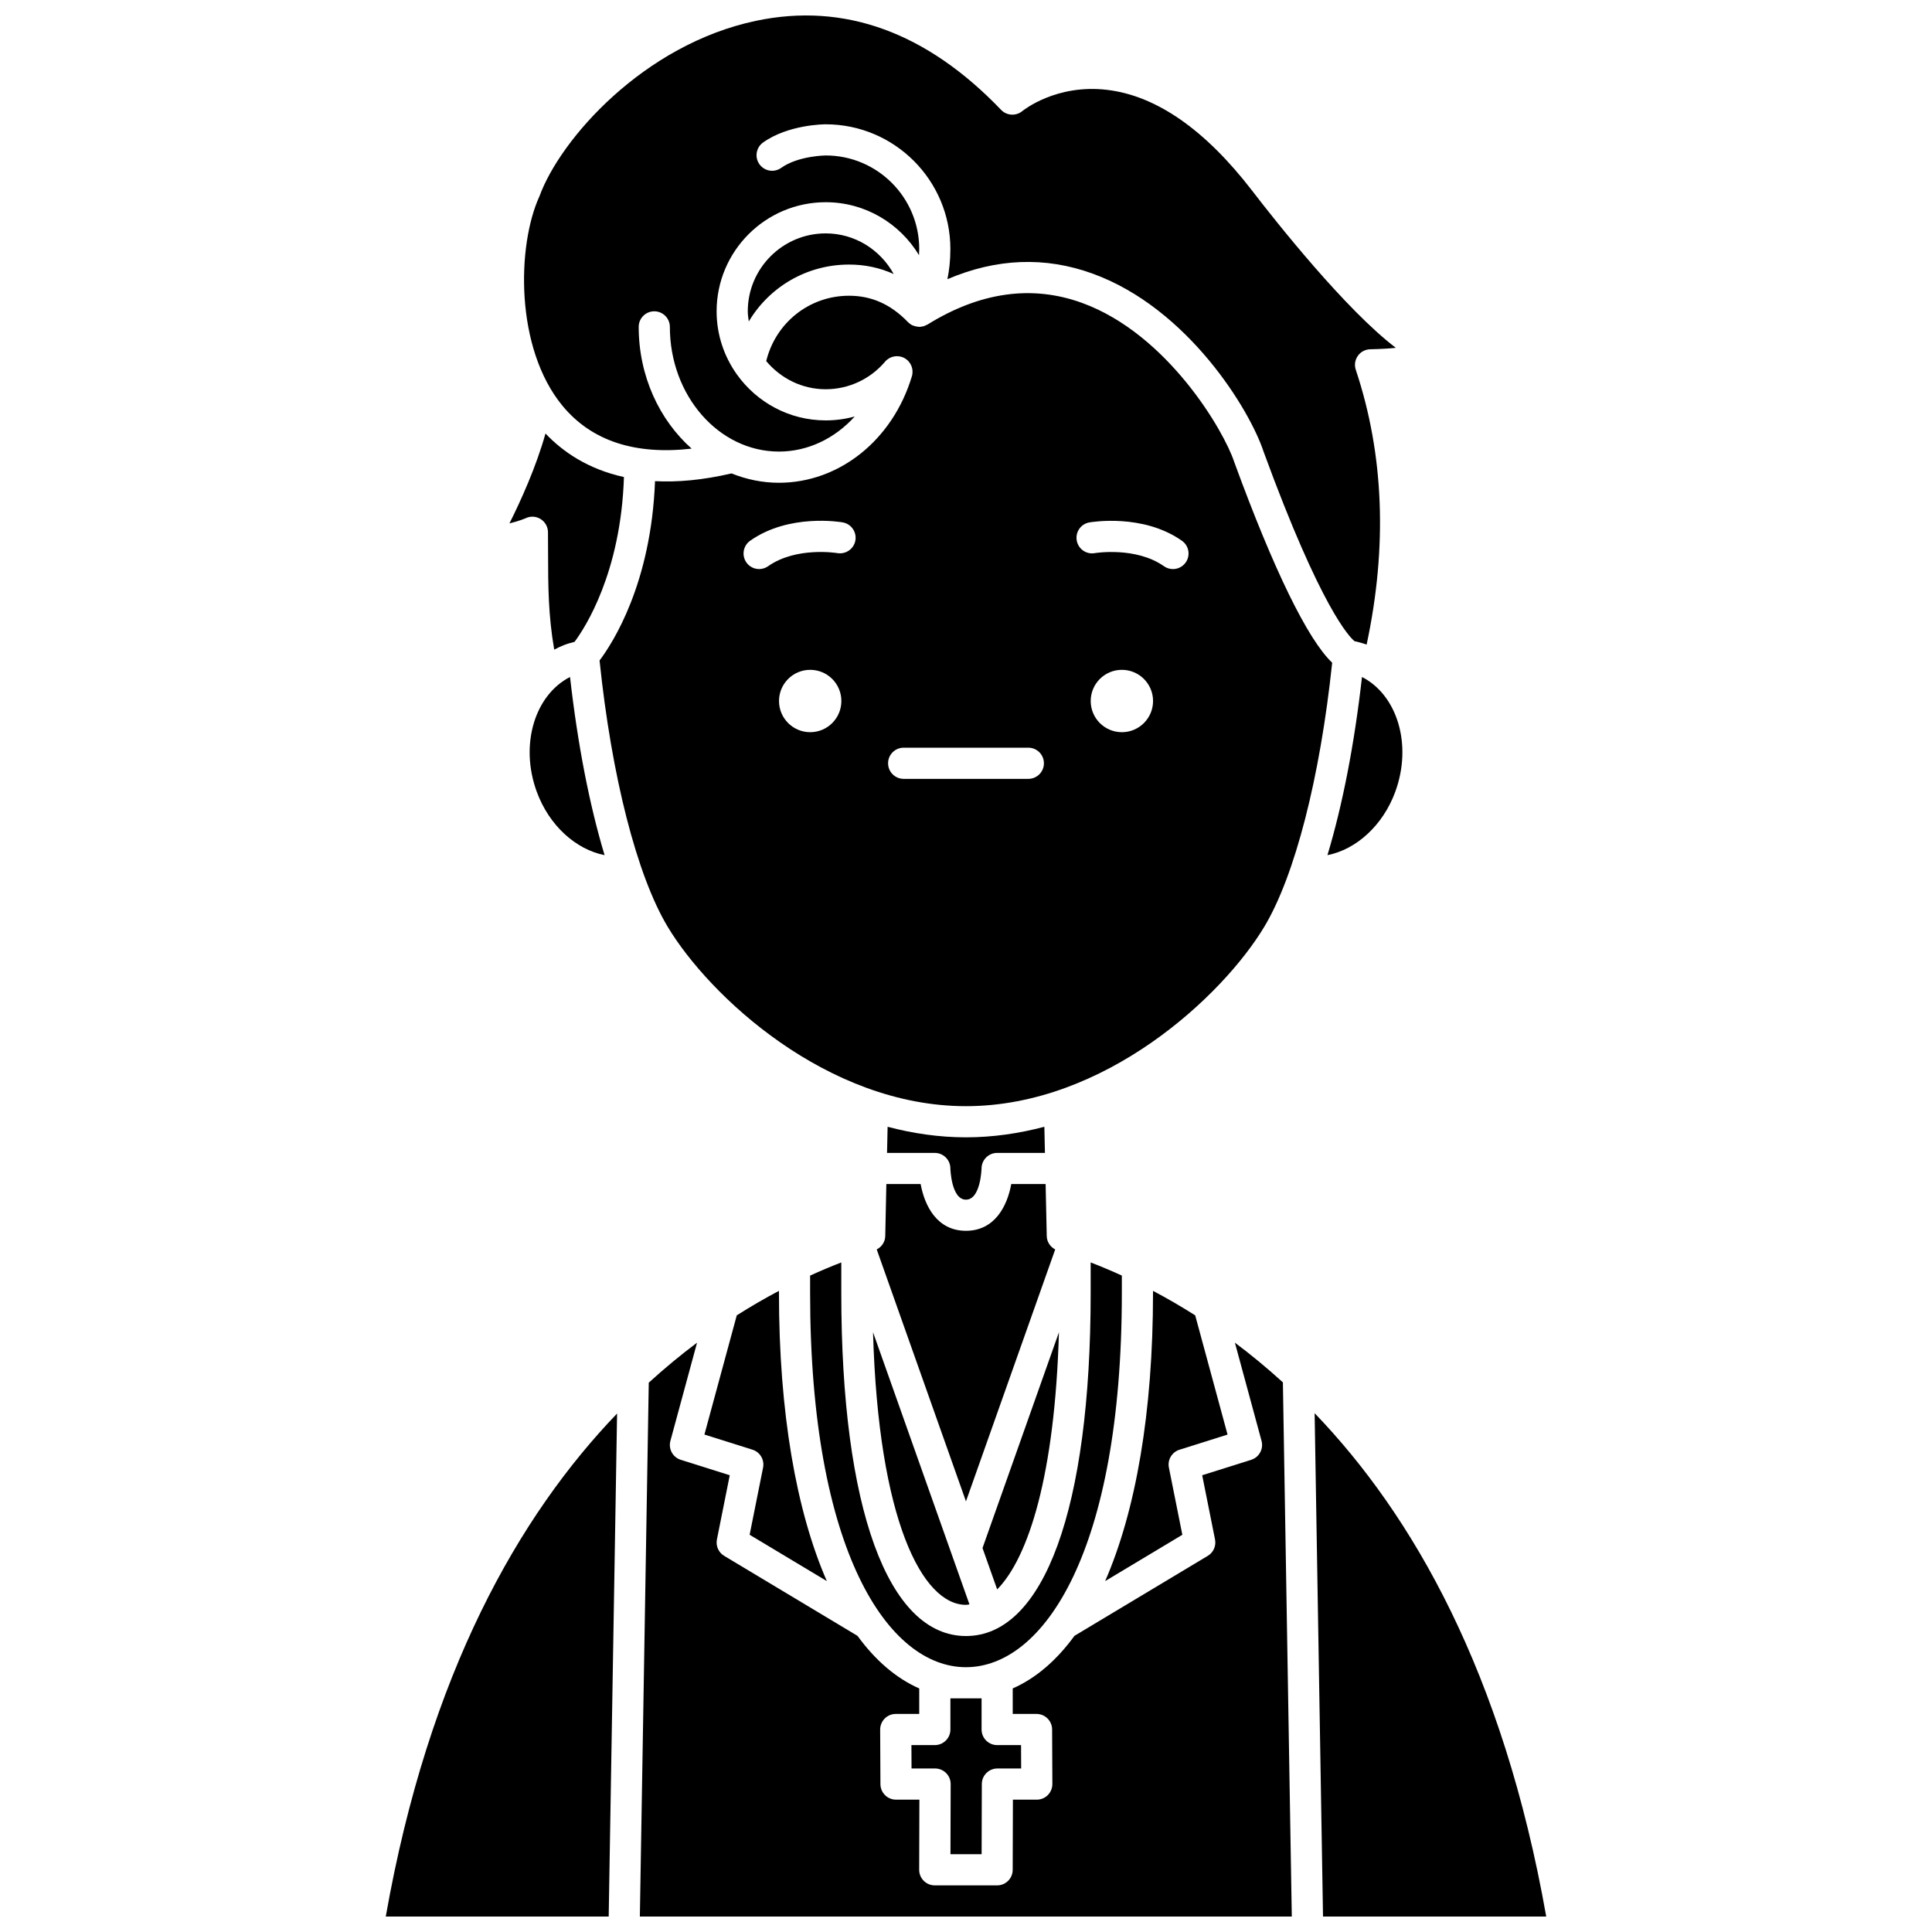
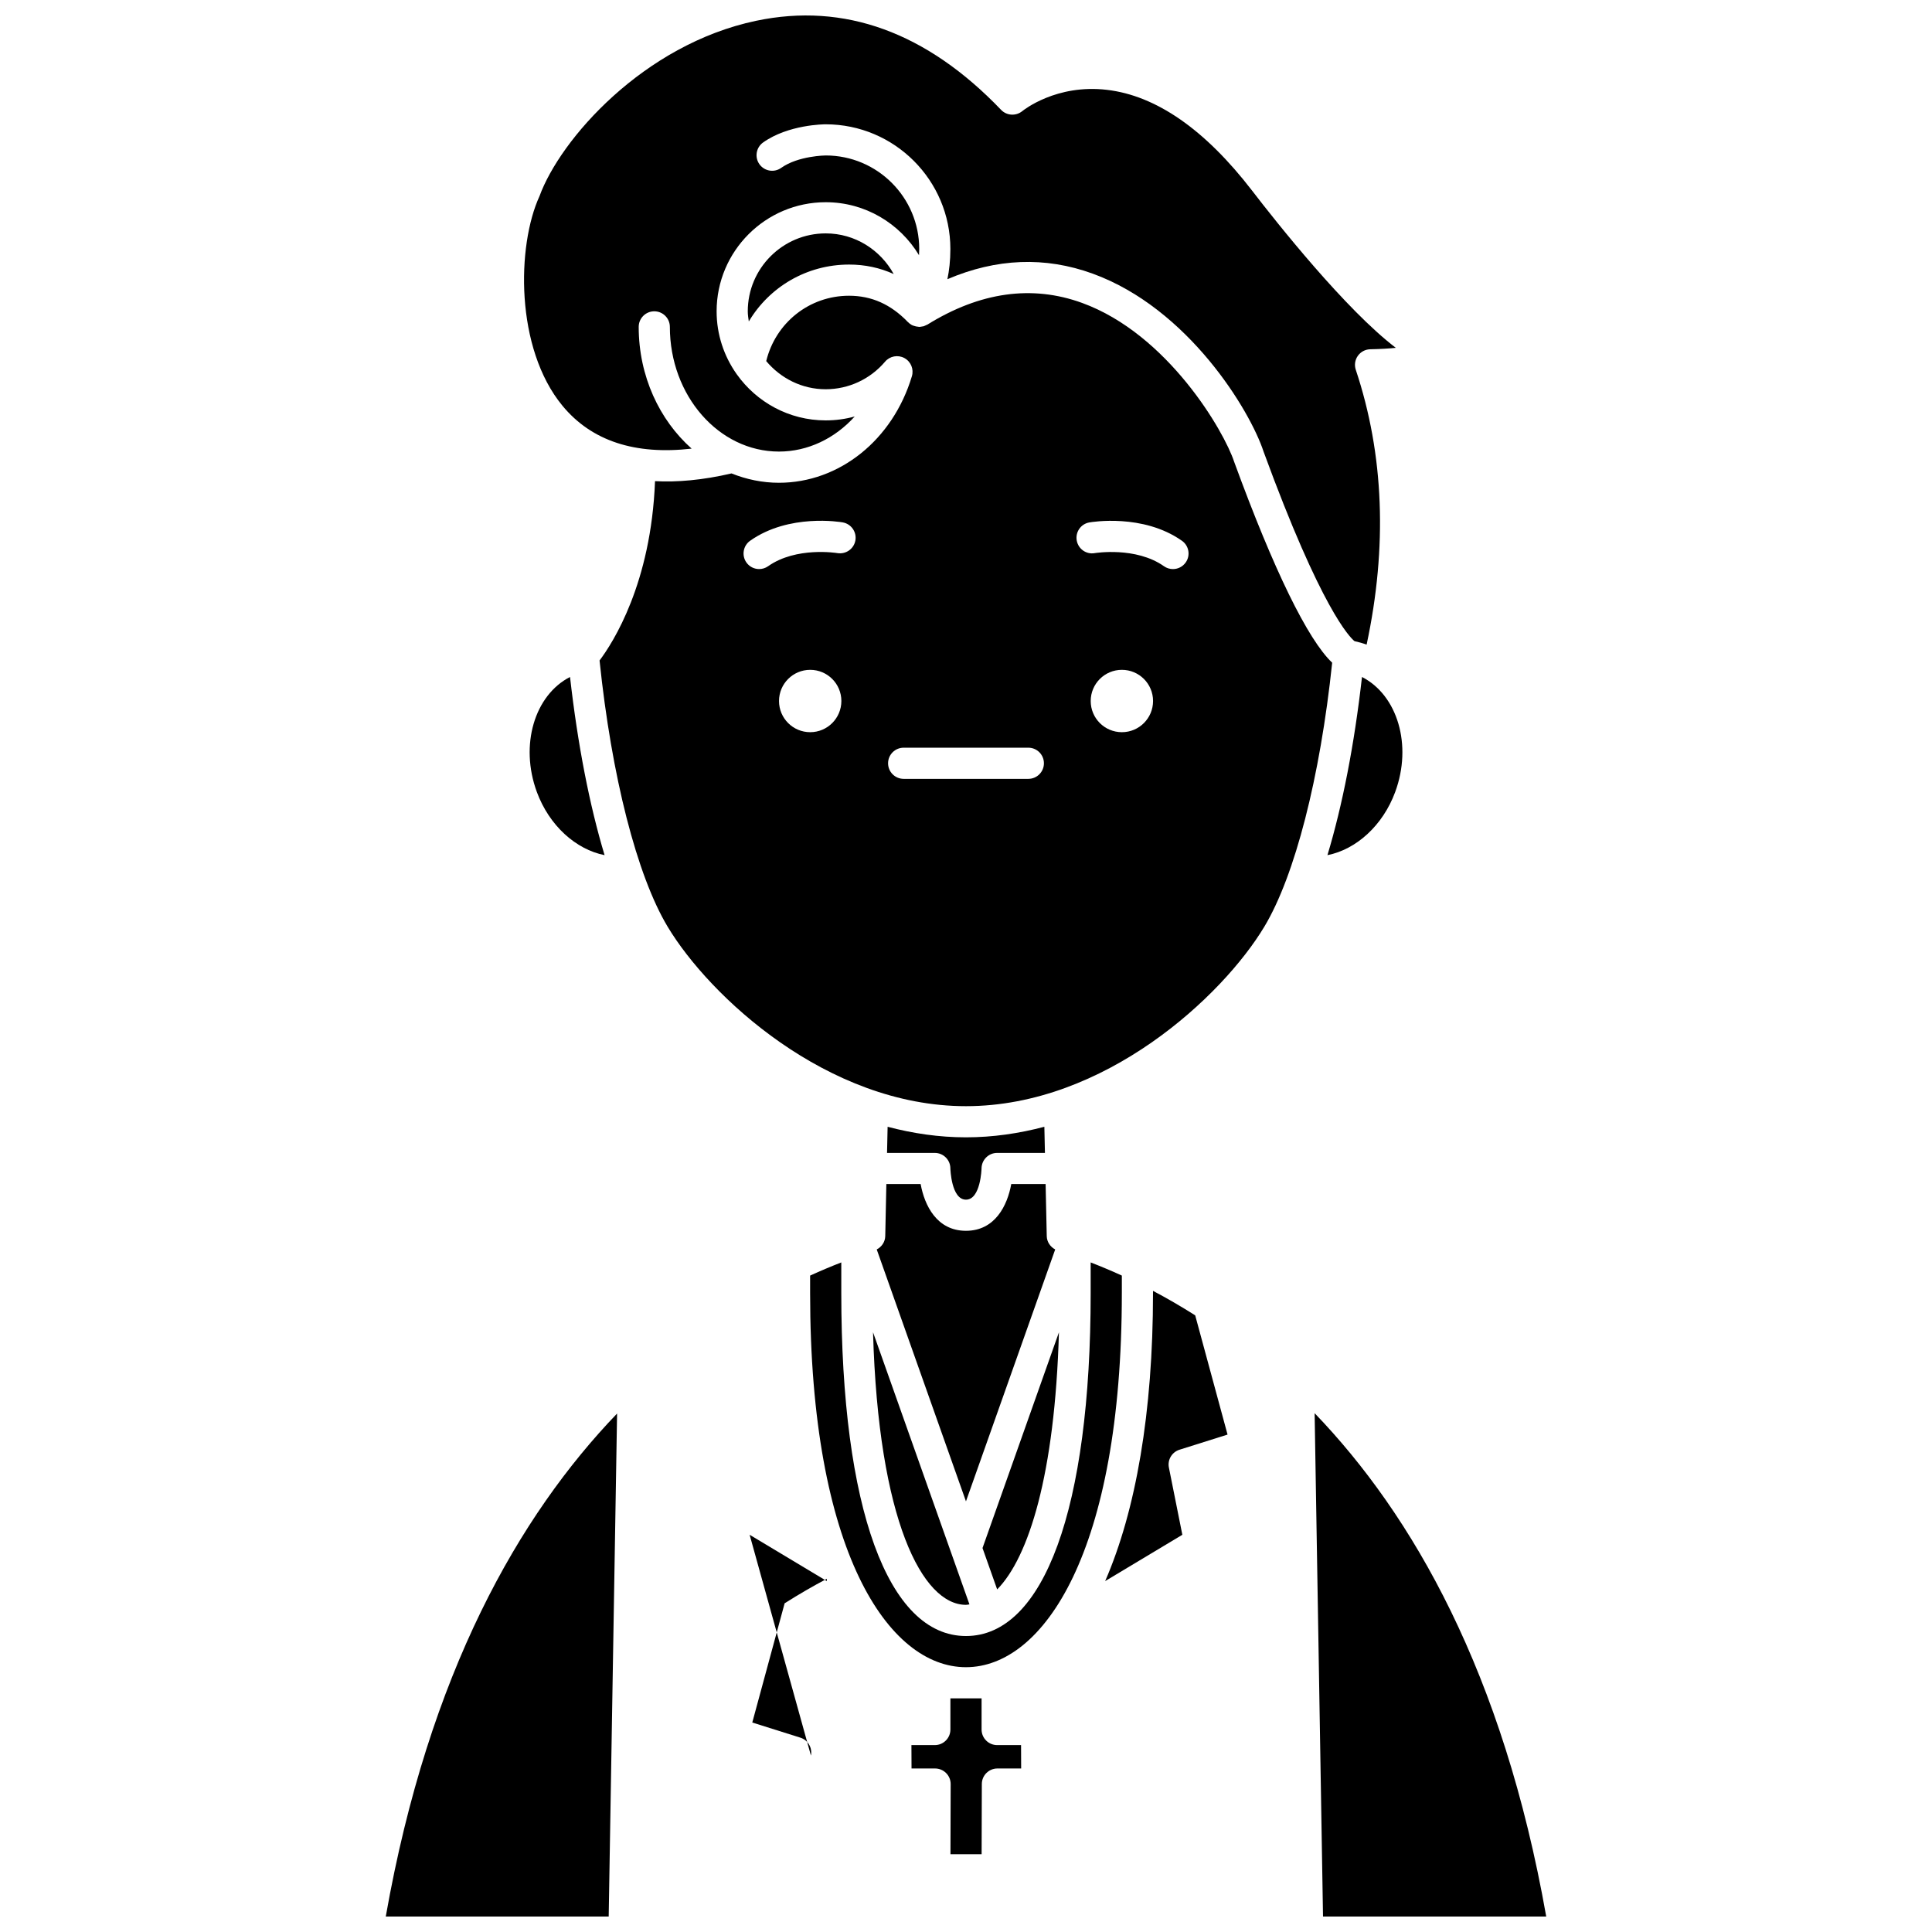
<svg xmlns="http://www.w3.org/2000/svg" width="800px" height="800px" version="1.1" viewBox="144 144 512 512">
  <defs>
    <clipPath id="d">
      <path d="m492 518h62v133.9h-62z" />
    </clipPath>
    <clipPath id="c">
      <path d="m282 148.09h232v166.91h-232z" />
    </clipPath>
    <clipPath id="b">
      <path d="m313 499h174v152.9h-174z" />
    </clipPath>
    <clipPath id="a">
      <path d="m246 518h62v133.9h-62z" />
    </clipPath>
  </defs>
  <path d="m378.6 471.58c-0.031 1.527-0.934 2.852-2.258 3.535l23.648 66.758 23.648-66.758c-1.312-0.691-2.203-2.004-2.238-3.523l-0.301-13.809h-9.105c-1.023 5.648-4.266 12.391-12.008 12.391-7.738 0-10.98-6.742-12.008-12.391h-9.086z" />
  <path d="m395.86 453.66c0 0.07 0.23 8.262 4.129 8.262 3.898 0 4.129-8.191 4.129-8.273 0.016-2.266 1.859-4.117 4.129-4.117h12.672l-0.152-6.926c-6.672 1.758-13.613 2.797-20.77 2.797s-14.098-1.035-20.77-2.797l-0.152 6.926h12.652c2.285 0 4.133 1.852 4.133 4.129z" />
  <path d="m424.63 497.07-20.254 57.176 3.883 10.965c8.34-8.457 15.301-30.41 16.371-68.141z" />
-   <path d="m342.66 550.73 20.457 12.273c-8.117-18.598-12.684-44.738-12.684-76.312v-0.602c-3.652 1.926-7.391 4.09-11.18 6.488l-8.574 31.594 12.734 4.012c2.012 0.633 3.223 2.68 2.809 4.75z" />
+   <path d="m342.66 550.73 20.457 12.273v-0.602c-3.652 1.926-7.391 4.09-11.18 6.488l-8.574 31.594 12.734 4.012c2.012 0.633 3.223 2.68 2.809 4.75z" />
  <path d="m441.3 486.7v-4.66c-2.832-1.293-5.594-2.449-8.262-3.484v8.145c0 56.898-12.352 90.863-33.043 90.863-20.688 0-33.043-33.965-33.043-90.863v-8.145c-2.668 1.035-5.426 2.195-8.262 3.488v4.656c0 68.473 20.742 99.125 41.301 99.125 20.566-0.004 41.309-30.652 41.309-99.125z" />
  <path d="m400 569.3c0.305 0 0.605-0.086 0.914-0.121l-25.551-72.117c1.414 49.801 13.074 72.238 24.637 72.238z" />
  <path d="m404.14 635.38 0.055-18.598c0.004-2.277 1.855-4.117 4.129-4.117h6.293l-0.027-6.195h-6.332c-2.281 0-4.129-1.852-4.129-4.129v-8.262h-8.262v8.262c0 2.281-1.852 4.129-4.129 4.129h-6.199l0.027 6.195h6.238c1.098 0 2.152 0.438 2.926 1.215 0.777 0.777 1.211 1.828 1.207 2.93l-0.055 18.574z" />
  <path d="m456.58 528.19 12.734-4.012-8.574-31.598c-3.793-2.398-7.527-4.562-11.18-6.488v0.602c0 31.57-4.566 57.715-12.684 76.312l20.457-12.273-3.559-17.797c-0.422-2.062 0.789-4.109 2.805-4.746z" />
  <g clip-path="url(#d)">
    <path d="m492.39 518.51 2.223 133.39h59.152c-11.426-64.727-35.453-106.45-61.375-133.39z" />
  </g>
  <path d="m497.04 319.62c-6.438-6.082-15.469-24.504-25.973-53.23-2.644-8.078-17.59-33.828-40.273-42.102-13.277-4.84-27.078-2.914-41.004 5.723-0.016 0.012-0.039 0.012-0.055 0.023-0.145 0.086-0.301 0.137-0.453 0.203-0.113 0.051-0.215 0.105-0.332 0.148-0.066 0.02-0.125 0.062-0.191 0.078-0.129 0.039-0.27 0.039-0.402 0.062-0.23 0.043-0.461 0.094-0.699 0.098-0.02 0-0.039 0.008-0.059 0.008-0.012 0-0.023-0.008-0.039-0.008-0.086 0-0.168-0.031-0.258-0.039-0.383-0.027-0.754-0.105-1.121-0.242-0.094-0.039-0.195-0.055-0.285-0.094-0.023-0.012-0.051-0.004-0.074-0.016-0.031-0.016-0.051-0.047-0.078-0.062-0.051-0.023-0.105-0.031-0.156-0.062-0.352-0.195-0.66-0.445-0.934-0.723-0.012-0.012-0.023-0.012-0.039-0.023-4.519-4.703-9.625-6.988-15.609-6.988-10.57 0-19.484 7.207-21.949 17.32 3.793 4.519 9.41 7.461 15.754 7.461 6.066 0 11.805-2.664 15.742-7.309 1.266-1.488 3.402-1.887 5.121-0.957 1.723 0.934 2.547 2.945 1.988 4.82-5.07 16.883-19.234 28.23-35.242 28.23-4.41 0-8.633-0.906-12.559-2.477-7.691 1.789-14.406 2.359-20.273 2.047-1.031 27.074-11.152 42.816-14.699 47.523 3.18 30.68 9.891 56.969 18.043 70.555 11.031 18.387 42.25 47.559 79.062 47.559s68.027-29.172 79.062-47.559c8.113-13.504 14.785-39.551 17.984-69.969zm-138.33 18.418c-4.562 0-8.262-3.695-8.262-8.262 0-4.562 3.695-8.262 8.262-8.262 4.562 0 8.262 3.695 8.262 8.262-0.004 4.562-3.699 8.262-8.262 8.262zm7.203-47.457c-0.113-0.023-10.895-1.785-18.355 3.473-0.723 0.512-1.555 0.754-2.375 0.754-1.297 0-2.578-0.605-3.379-1.75-1.312-1.867-0.867-4.445 0.996-5.758 10.309-7.269 23.957-4.965 24.531-4.859 2.246 0.398 3.746 2.535 3.356 4.781-0.398 2.25-2.527 3.727-4.773 3.359zm50.609 59.824h-33.043c-2.281 0-4.129-1.852-4.129-4.129 0-2.281 1.852-4.129 4.129-4.129h33.043c2.281 0 4.129 1.852 4.129 4.129 0 2.281-1.852 4.129-4.129 4.129zm24.789-12.367c-4.562 0-8.262-3.695-8.262-8.262 0-4.562 3.695-8.262 8.262-8.262 4.562 0 8.262 3.695 8.262 8.262-0.004 4.562-3.699 8.262-8.262 8.262zm16.91-44.977c-0.805 1.141-2.082 1.75-3.379 1.75-0.82 0-1.652-0.242-2.375-0.754-7.465-5.258-18.242-3.492-18.355-3.473-2.25 0.402-4.383-1.121-4.769-3.367-0.387-2.242 1.105-4.379 3.348-4.769 0.574-0.102 14.227-2.402 24.531 4.859 1.871 1.312 2.316 3.891 1 5.754z" />
  <path d="m380.84 216.62c-3.519-6.387-10.23-10.77-18.02-10.77-11.387 0-20.652 9.266-20.652 20.652 0 0.922 0.152 1.801 0.273 2.688 5.43-9.141 15.344-15.078 26.574-15.078 4.207-0.004 8.156 0.848 11.824 2.508z" />
  <path d="m286.26 353.86c3.293 8.953 10.371 15.266 17.961 16.762-3.973-13.168-7.129-29.289-9.156-47.215-9.383 4.812-13.379 18.008-8.805 30.453z" />
  <g clip-path="url(#c)">
    <path d="m327.29 262.89c-8.531-7.574-14.027-19.211-14.027-32.262 0-2.281 1.852-4.129 4.129-4.129 2.281 0 4.129 1.852 4.129 4.129 0 18.219 12.969 33.043 28.91 33.043 7.664 0 14.812-3.469 20.082-9.301-2.477 0.688-5.062 1.039-7.691 1.039-9.715 0-18.305-4.832-23.551-12.199-0.039-0.047-0.07-0.09-0.102-0.141-3.301-4.695-5.258-10.402-5.258-16.57 0-15.941 12.969-28.91 28.91-28.91 10.496 0 19.66 5.644 24.727 14.039 0.023-0.535 0.055-1.066 0.055-1.648 0-13.668-11.113-24.781-24.781-24.781-0.062 0-7.281 0.074-11.805 3.293-1.863 1.324-4.438 0.883-5.762-0.969-1.32-1.859-0.887-4.438 0.969-5.762 6.699-4.766 16.191-4.82 16.59-4.82 18.219 0 33.043 14.824 33.043 33.043 0 3.09-0.312 5.711-0.789 8.008 12.965-5.543 25.887-6.074 38.543-1.461 25.34 9.238 41.68 36.258 45.25 47.16 15.289 41.797 22.871 49.227 24.09 50.215 1.152 0.258 2.227 0.559 3.215 0.926 5.531-25.875 4.625-50.367-2.871-72.84-0.418-1.246-0.215-2.613 0.543-3.688 0.762-1.074 1.977-1.723 3.293-1.746 2.789-0.055 5.016-0.199 6.781-0.379-13.316-10.129-31.691-33.332-38.074-41.633-12.48-16.219-25.438-25.215-38.504-26.742-13.383-1.574-22.062 5.352-22.426 5.648-1.668 1.355-4.117 1.219-5.606-0.336-19.715-20.582-41.555-28.523-64.922-23.609-29.898 6.281-51.934 31.449-57.41 46.48-6.023 13.098-6.504 40.297 6.106 55.562 7.711 9.32 19.227 13.062 34.215 11.34z" />
  </g>
  <path d="m513.75 353.86c4.578-12.445 0.582-25.641-8.809-30.453-2.027 17.926-5.18 34.047-9.156 47.215 7.586-1.488 14.672-7.809 17.965-16.762z" />
-   <path d="m287.29 281.57c1.18 0.746 1.914 2.039 1.93 3.441 0.02 2 0.023 3.961 0.027 5.91 0.012 8.285 0.051 16.215 1.629 25.238 0.809-0.434 1.645-0.832 2.512-1.176 0.891-0.355 1.863-0.637 2.875-0.891 2.719-3.633 12.277-18.246 13.09-43.668-9.512-2.094-16.195-6.688-20.793-11.539-2.488 8.871-6.539 17.812-9.555 23.828 2.734-0.668 4.312-1.383 4.34-1.395 1.277-0.602 2.766-0.5 3.945 0.25z" />
  <g clip-path="url(#b)">
-     <path d="m471.26 499.82 7.062 26.027c0.578 2.141-0.633 4.352-2.746 5.019l-12.984 4.09 3.402 17.016c0.344 1.715-0.43 3.453-1.926 4.352l-35.328 21.195c-4.766 6.539-10.254 11.246-16.359 13.934v6.758h6.312c2.273 0 4.121 1.84 4.129 4.113l0.066 14.457c0.004 1.098-0.43 2.152-1.207 2.934-0.777 0.777-1.824 1.215-2.926 1.215h-6.324l-0.055 18.598c-0.004 2.277-1.855 4.117-4.129 4.117h-16.52c-1.098 0-2.152-0.438-2.926-1.215-0.777-0.777-1.211-1.828-1.207-2.93l0.055-18.574h-6.195c-2.273 0-4.121-1.84-4.129-4.109l-0.07-14.457c-0.004-1.098 0.43-2.156 1.203-2.934 0.777-0.777 1.828-1.215 2.93-1.215h6.219v-6.758c-6.106-2.688-11.594-7.398-16.359-13.934l-35.328-21.195c-1.496-0.895-2.266-2.641-1.926-4.352l3.402-17.016-12.984-4.09c-2.113-0.664-3.324-2.883-2.746-5.019l7.062-26.02c-4.258 3.18-8.531 6.711-12.797 10.594l-2.359 141.48h172.77l-2.359-141.56c-4.238-3.856-8.492-7.363-12.727-10.527z" />
-   </g>
+     </g>
  <g clip-path="url(#a)">
    <path d="m305.31 651.9 2.223-133.3c-25.898 26.941-49.887 68.648-61.301 133.3z" />
  </g>
</svg>